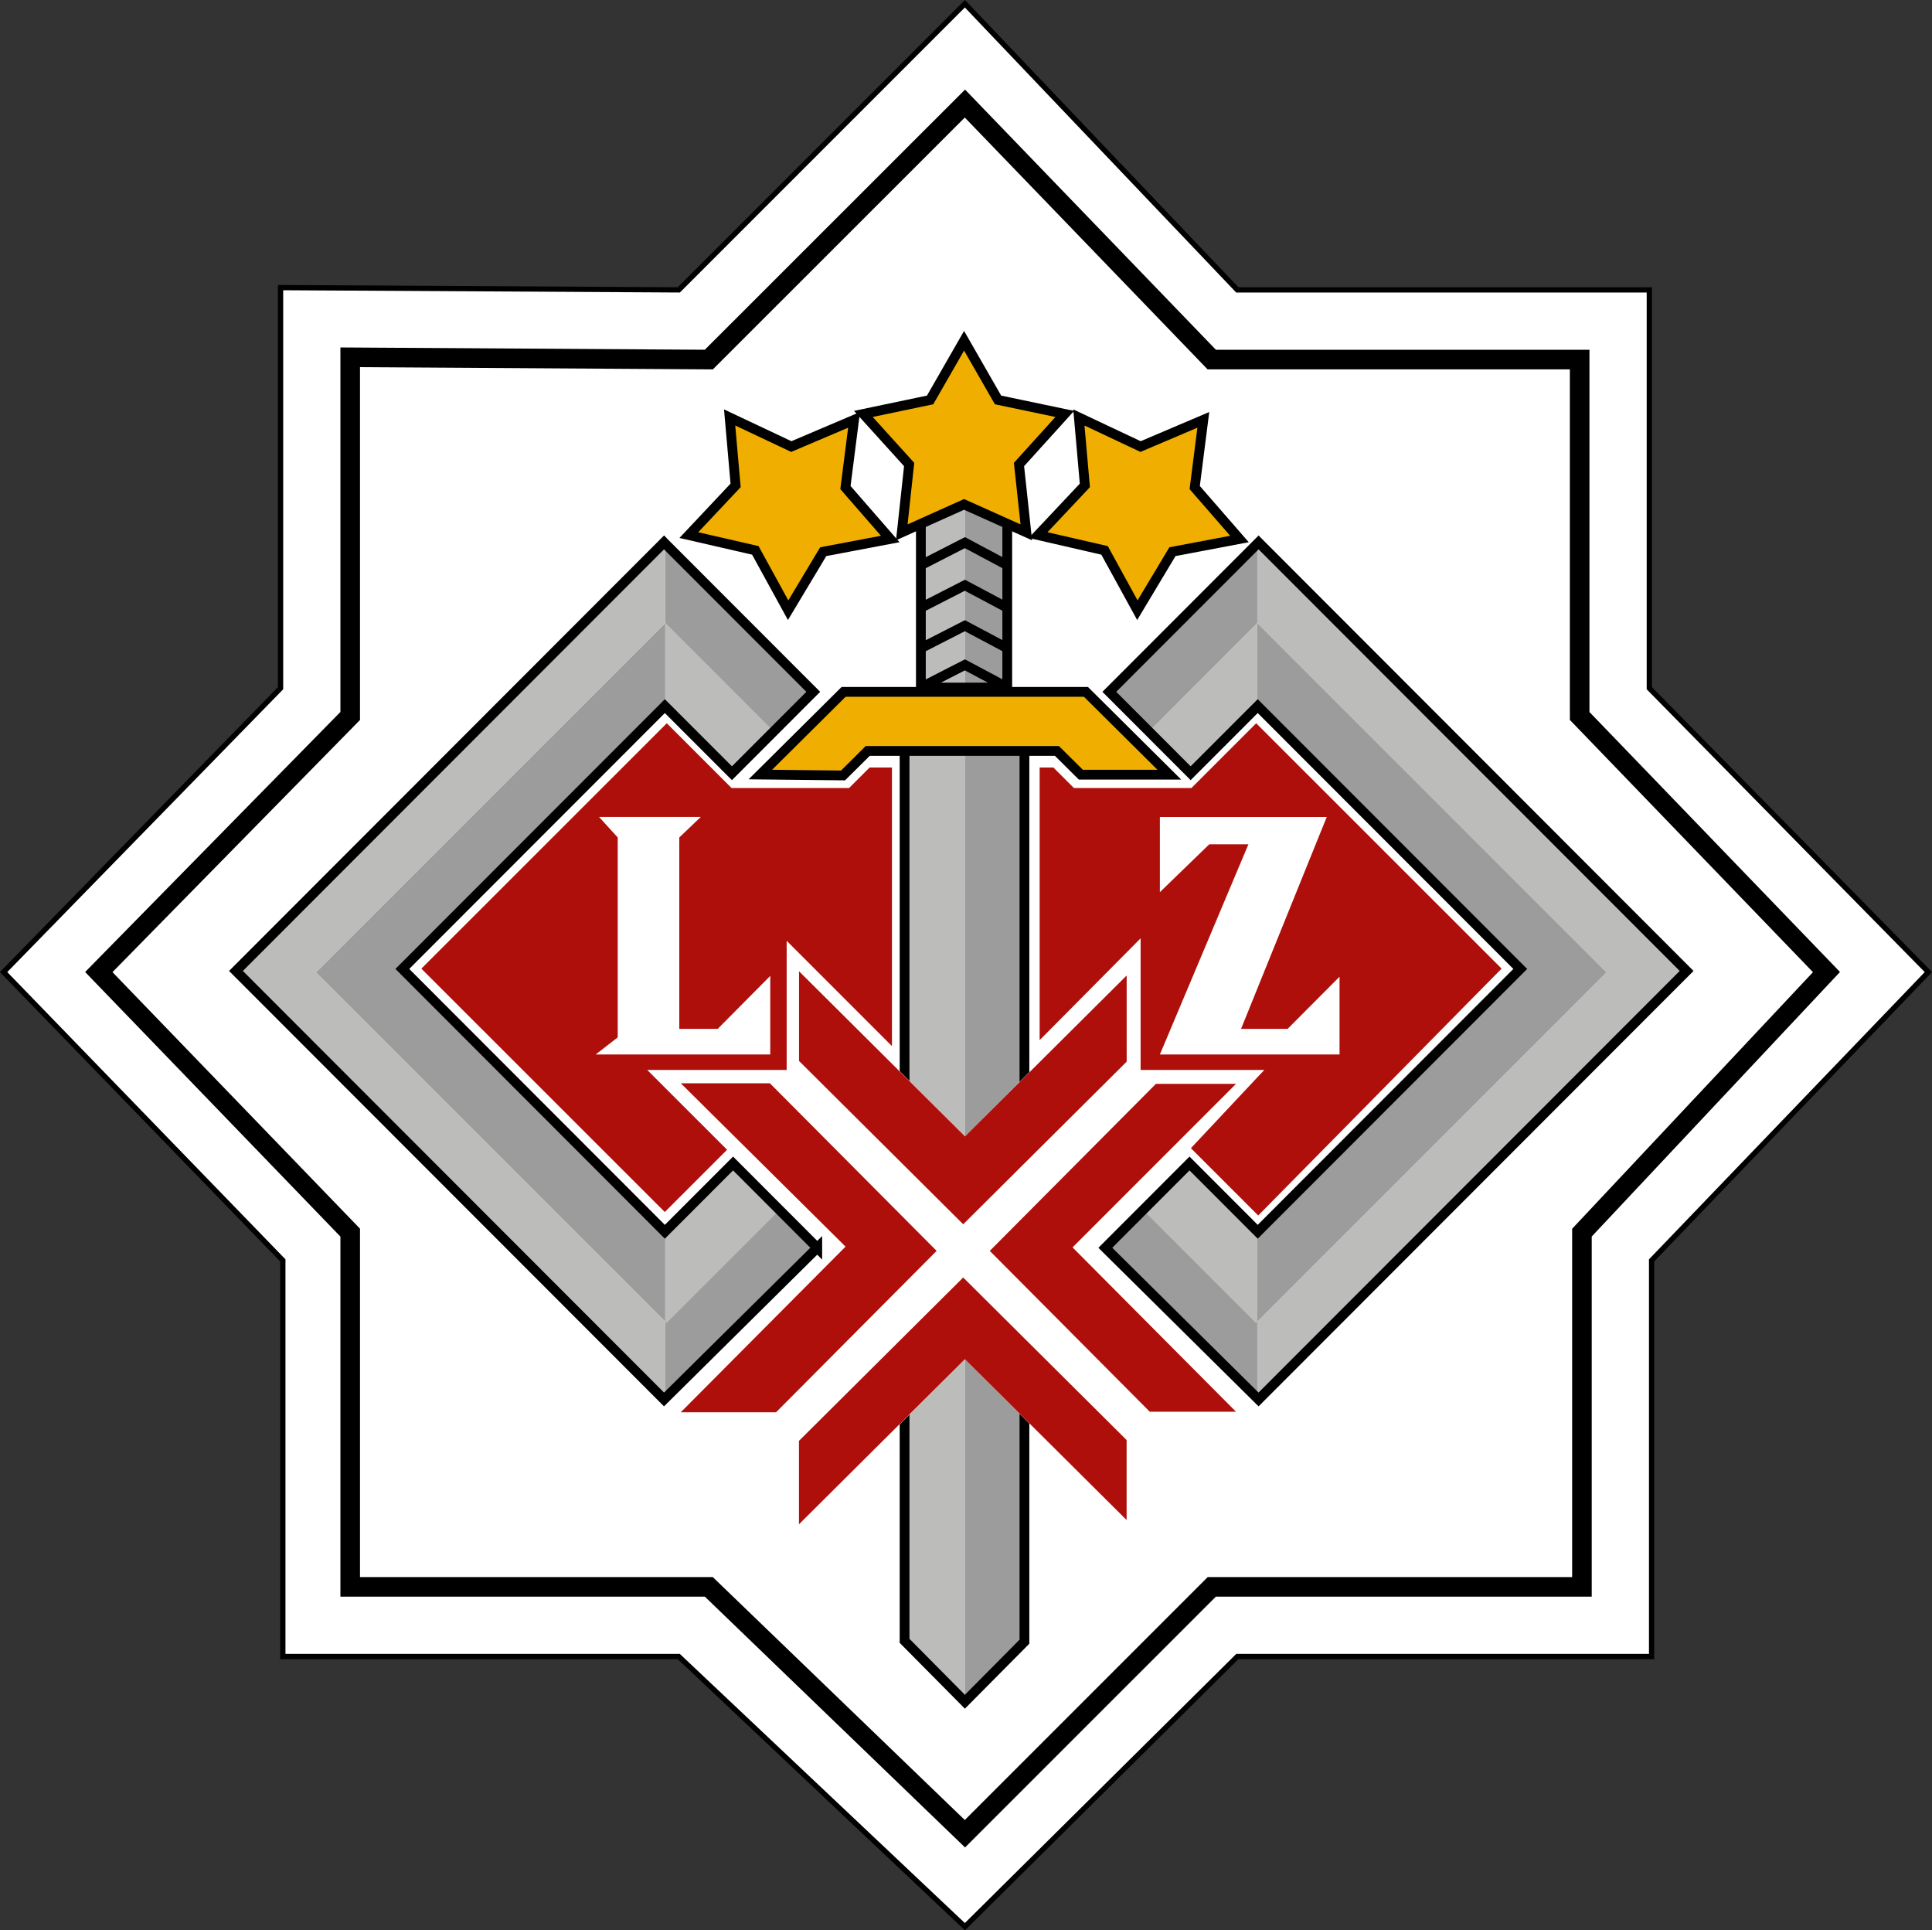
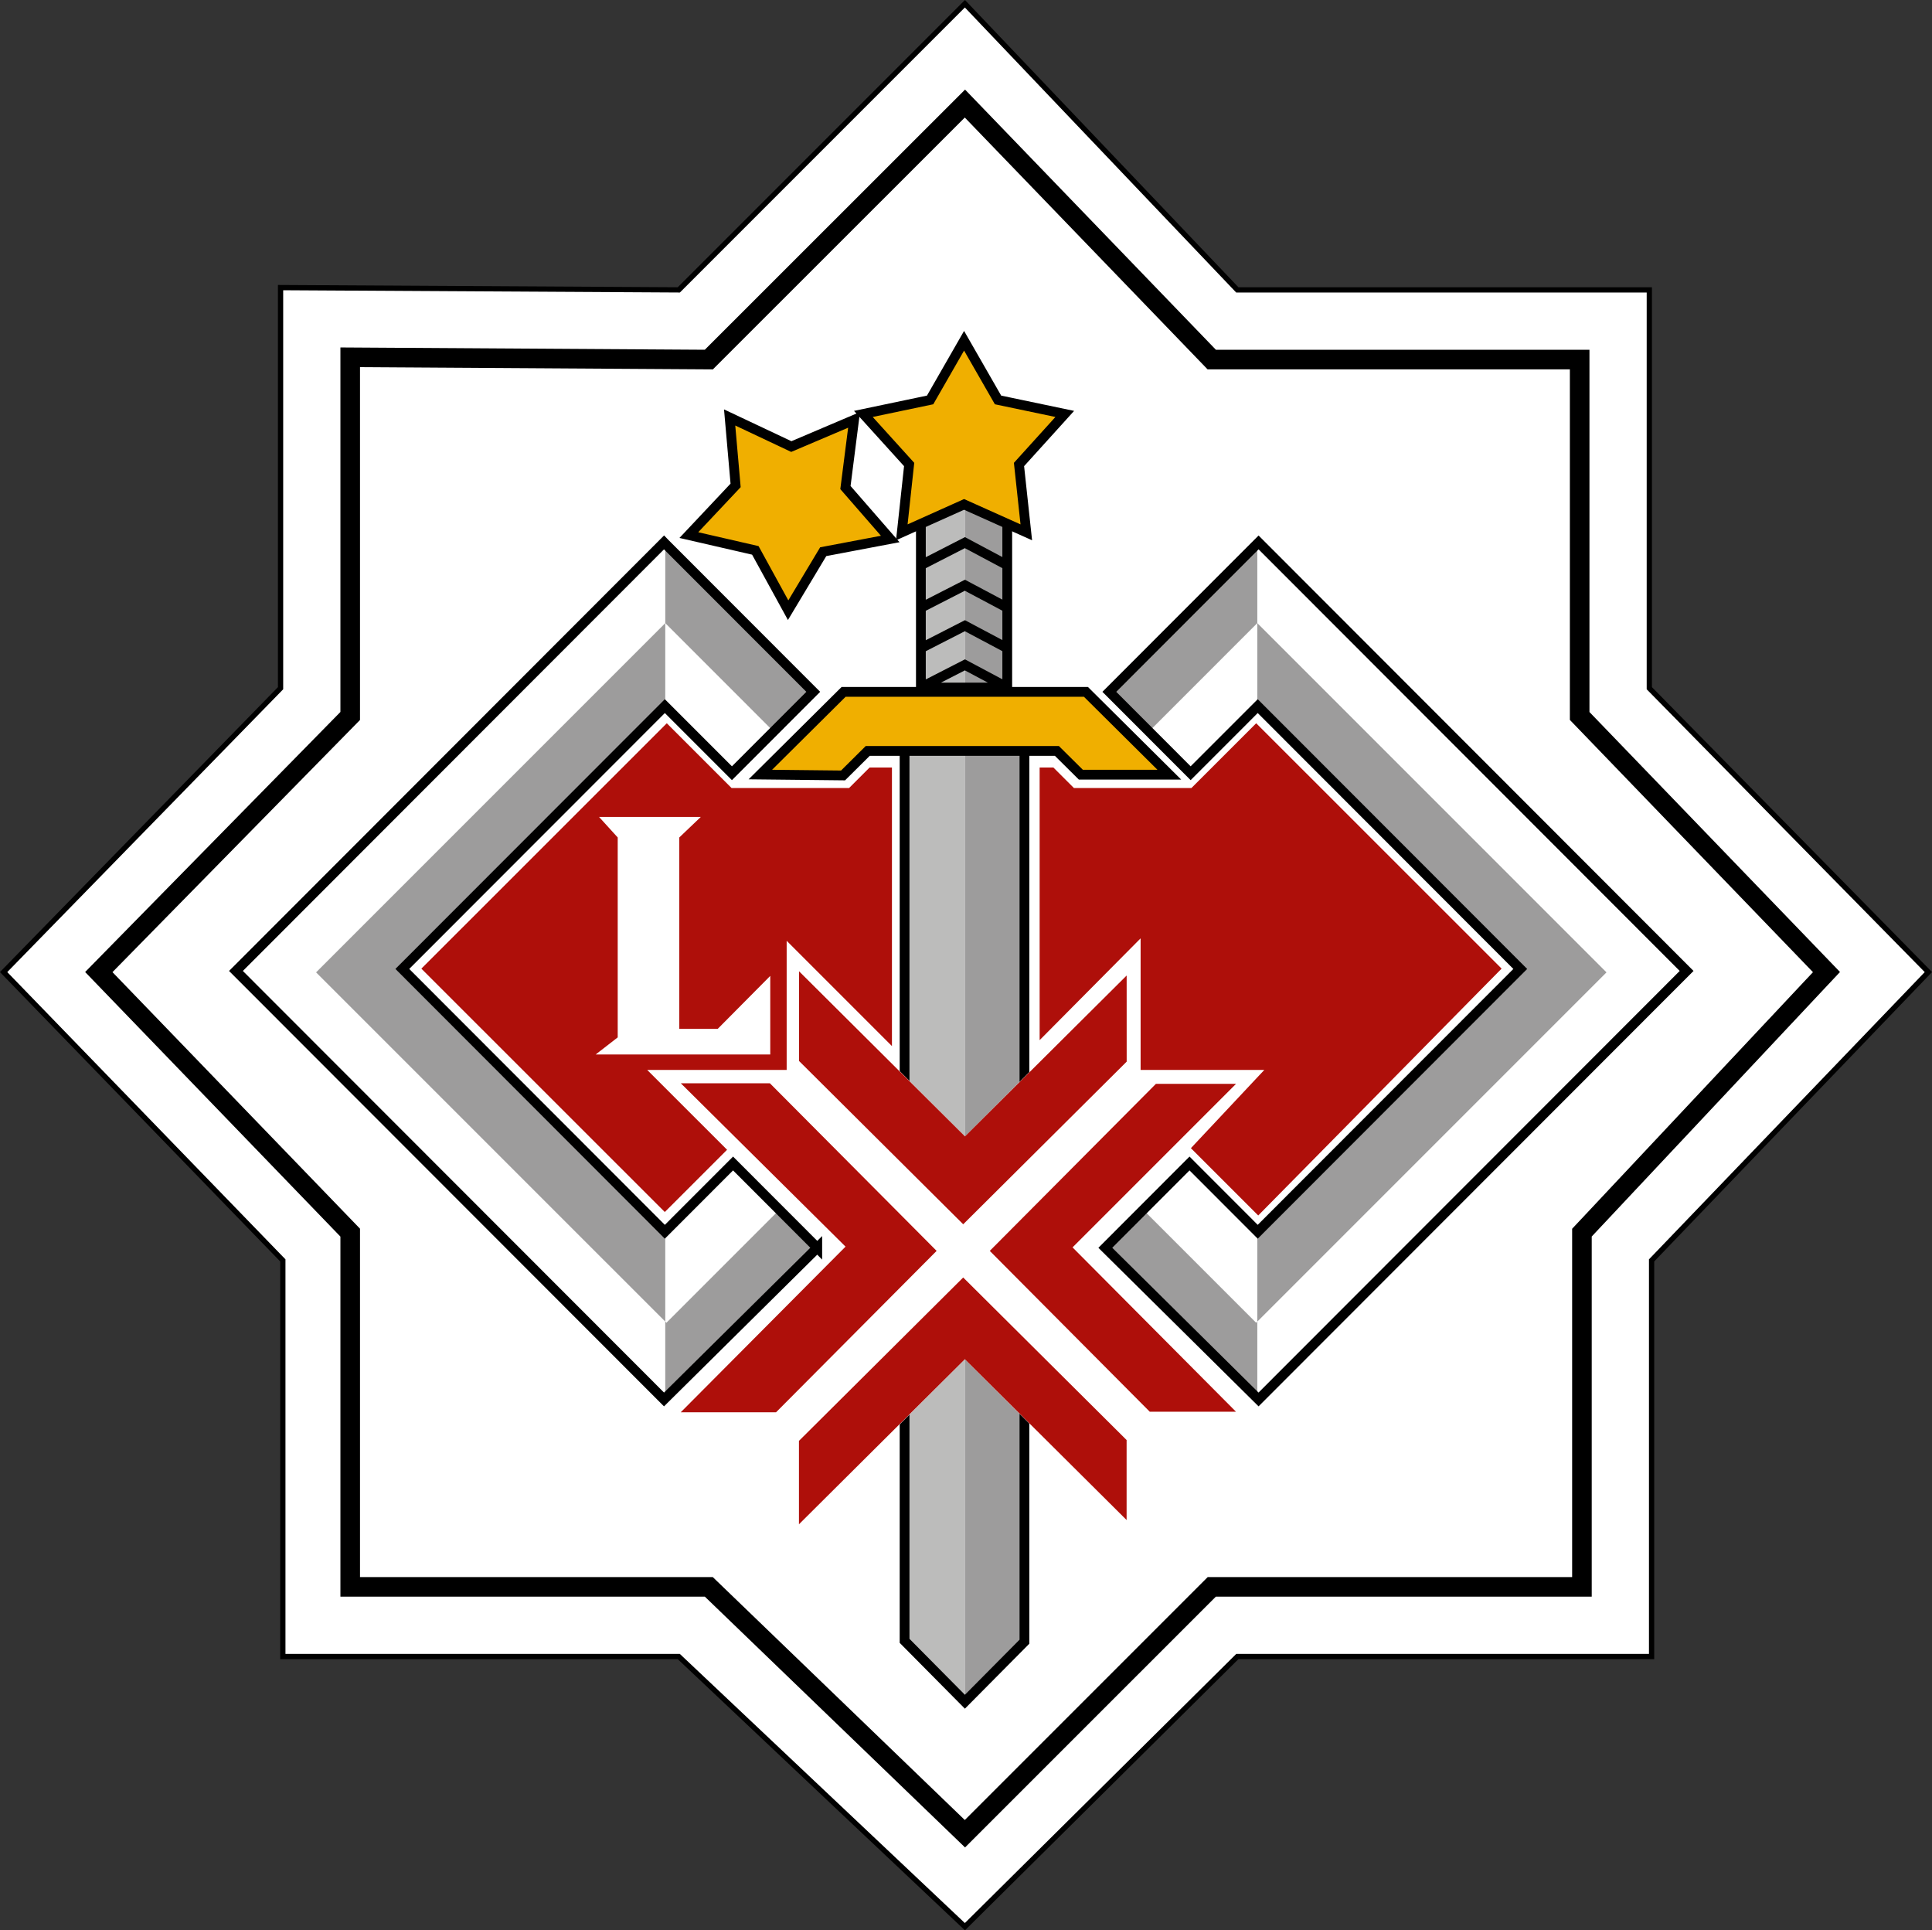
<svg xmlns="http://www.w3.org/2000/svg" xmlns:ns1="http://www.inkscape.org/namespaces/inkscape" xmlns:ns2="http://sodipodi.sourceforge.net/DTD/sodipodi-0.dtd" version="1.1" x="0px" y="0px" width="552.062" height="551.5" viewBox="0 0 552.062 551.5" enable-background="new 0 0 560 560" xml:space="preserve" id="svg2" ns1:version="0.48.1 " ns2:docname="AJAX.svg">
  <rect x="0" y="0" width="552.062" height="551.5" fill="#333333" stroke="none" />
  <defs id="defs54" />
  <ns2:namedview pagecolor="#ffffff" bordercolor="#666666" borderopacity="1" objecttolerance="10" gridtolerance="10" guidetolerance="10" ns1:pageopacity="0" ns1:pageshadow="2" ns1:window-width="1280" ns1:window-height="1004" id="namedview52" showgrid="false" fit-margin-top="0" fit-margin-left="0" fit-margin-right="0" fit-margin-bottom="0" ns1:zoom="0.65912454" ns1:cx="170.97154" ns1:cy="264.23376" ns1:window-x="-8" ns1:window-y="-8" ns1:window-maximized="1" ns1:current-layer="svg2" />
  <polygon stroke-miterlimit="22.926" points="475.256,87.07 357.527,87.07 279.689,5.318 197.935,87.07 84.139,86.418 84.139,200.872 5,281.972 84.789,364.344 84.789,477.525 197.935,477.525 279.689,554.704 357.527,477.525 475.905,477.525 475.905,364.344 555,281.972 475.256,200.872 " id="polygon4" style="fill:#ffffff;stroke:#000000;stroke-width:1.5;stroke-miterlimit:22.926;stroke-opacity:1;stroke-dasharray:none" transform="translate(-3.969,-4.25)" />
  <polygon stroke-miterlimit="22.926" points="455.352,106.978 350.221,106.978 279.693,33.84 206.517,106.978 104.041,106.332 104.041,208.802 32.201,281.972 104.041,356.414 104.041,457.624 206.517,457.624 279.693,528.146 350.221,457.624 456.001,457.624 456.001,356.414 525.88,281.972 455.352,208.802 " id="polygon6" style="fill:none;stroke:#000000;stroke-width:5.597;stroke-miterlimit:22.926;stroke-opacity:1" transform="translate(-3.969,-4.25)" />
  <g id="g8" transform="translate(-3.969,-4.25)">
-     <path d="m 194.068,182.275 30.995,30.999 -11.778,11.781 -19.217,-19.217 V 182.275 z M 94.29,282.054 194.065,182.282 V 159.22 l -0.241,-0.253 -122.676,122.675 122.675,122.675 0.241,-0.24 V 381.826 L 94.29,282.054 z m 132.407,67.798 -13.083,-13.08 -19.55,19.541 v 25.519 l 0.333,0.323 32.3,-32.303 z m 136.543,-167.577 -30.995,30.999 11.771,11.781 19.223,-19.217 v -23.563 z m 0.004,199.551 v 22.251 l 0.241,0.24 122.672,-122.669 -122.666,-122.681 -0.247,0.253 v 23.062 l 99.772,99.772 -99.772,99.772 z m -0.333,0.329 0.329,-0.323 v -25.519 l -19.546,-19.541 -13.089,13.08 32.306,32.303 z" id="path10" ns1:connector-curvature="0" style="fill:#bcbcbb" />
    <path d="m 236.594,201.746 -11.531,11.528 -30.995,-30.999 V 159.22 l 42.526,42.526 z m -142.304,80.308 99.775,99.772 v -25.513 l -75.237,-75.241 75.237,-75.234 V 182.282 L 94.29,282.054 z m 132.407,67.798 -32.3,32.303 -0.333,-0.323 v 22.245 l 43.676,-43.185 -11.043,-11.04 z M 363.24,159.22 v 23.055 l -30.995,30.999 -11.534,-11.528 42.529,-42.526 z m 0.004,23.062 v 23.556 l 75.237,75.234 -75.237,75.241 v 25.513 l 99.772,-99.772 -99.772,-99.772 z m -43.679,178.61 43.675,43.185 v -22.245 l -0.329,0.323 -32.306,-32.303 -11.04,11.04 z" id="path12" ns1:connector-curvature="0" style="fill:#9d9c9c" />
    <path stroke-miterlimit="22.926" d="M 237.496,360.74 193.71,404.077 71.392,281.648 193.71,159.22 l 0.237,0.247 42.406,42.437 -23.239,23.258 -19.167,-19.173 -75.016,75.083 75.016,75.095 19.493,-19.508 24.056,24.081 z m 82.313,0 43.787,43.337 122.317,-122.429 -122.311,-122.428 -0.247,0.247 -42.399,42.437 23.233,23.258 19.167,-19.173 75.022,75.089 -75.022,75.088 -19.49,-19.508 -24.057,24.082 z" id="path14" ns1:connector-curvature="0" style="fill:none;stroke:#000000;stroke-width:2.795;stroke-miterlimit:22.926;stroke-opacity:1" />
    <path d="m 258.838,223.528 v 79.586 l -30.083,-30.08 v 36.901 h -39.84 l 22.812,22.802 -17.795,17.786 -69.56,-69.534 70.129,-70.104 18.514,18.508 h 33.573 l 5.869,-5.865 h 6.381 z m 104.086,-12.642 -18.511,18.501 H 310.84 l -5.872,-5.859 h -3.927 v 77.888 l 28.854,-29.085 v 37.604 h 35.34 l -20.969,22.346 19.236,19.23 69.546,-70.528 -70.124,-70.097 z" id="path16" ns1:connector-curvature="0" style="fill:#ae0f0a;stroke:none" />
    <polygon stroke-miterlimit="22.926" points="224.068,305.515 174.179,305.515 180.478,300.631 180.478,243.512 175.151,237.653 204.214,237.653 198.074,243.512 198.074,298.193 209.054,298.193 224.068,283.061 " id="polygon18" style="fill:#ffffff;stroke:none;stroke-width:2.795;stroke-miterlimit:22.926" />
-     <polygon stroke-miterlimit="22.926" points="386.736,305.521 335.4,305.521 360.701,245.463 349.515,245.463 335.4,259.138 335.4,237.659 383.084,237.659 358.595,298.199 371.896,298.199 386.736,283.302 " id="polygon20" style="fill:#ffffff;stroke:none;stroke-width:2.795;stroke-miterlimit:22.926" />
  </g>
  <g id="g22" transform="translate(-3.969,-4.25)">
    <polygon points="279.693,490.681 279.693,211.475 262.271,211.475 262.271,473.263 " id="polygon24" style="fill:#bcbcbb" />
    <polygon points="296.874,473.51 296.874,211.475 279.689,211.475 279.689,490.681 " id="polygon26" style="fill:#9d9c9c" />
    <polygon stroke-miterlimit="22.926" points="296.699,473.281 279.687,490.434 262.449,473.034 262.449,211.646 296.699,211.646 " id="polygon28" style="fill:none;stroke:#000000;stroke-width:2.795;stroke-miterlimit:22.926;stroke-opacity:1" />
    <rect x="266.939" y="147.686" width="12.75" height="53.161" id="rect30" style="fill:#bcbcbb" />
    <rect x="279.689" y="147.686" width="12.272" height="53.161" id="rect32" style="fill:#9d9c9c" />
    <polygon stroke-miterlimit="22.926" points="251.928,218.784 244.872,225.79 221.237,225.536 245.027,201.917 314.27,201.917 338.101,225.574 312.819,225.574 305.969,218.784 " id="polygon34" style="fill:#f0af00;stroke:#000000;stroke-width:2.795;stroke-miterlimit:22.926;fill-opacity:1;stroke-opacity:1" />
    <path stroke-miterlimit="22.926" d="m 267.012,165.776 12.674,-6.493 12.193,6.493 m -24.867,12.161 12.674,-6.486 12.193,6.486 m -24.867,11.559 12.674,-6.486 12.193,6.486 m 0,11.199 -12.193,-6.493 -12.674,6.493 m 24.776,-52.832 h -24.68 v 52.813 h 24.68 v -52.813 z" id="path36" ns1:connector-curvature="0" style="fill:none;stroke:#000000;stroke-width:2.795;stroke-miterlimit:22.926;stroke-opacity:1" />
    <polygon stroke-miterlimit="22.926" points="261.657,156.338 263.753,136.957 250.671,122.509 269.746,118.512 279.449,101.601 289.152,118.512 308.221,122.509 295.145,136.957 297.231,156.338 279.449,148.357 " id="polygon38" style="fill:#f0af00;stroke:#000000;stroke-width:2.795;stroke-miterlimit:22.926;fill-opacity:1;stroke-opacity:1" />
-     <polygon stroke-miterlimit="22.926" points="300.604,157.124 313.966,142.929 312.252,123.516 329.876,131.832 347.814,124.206 345.35,143.543 358.142,158.238 338.988,161.868 328.968,178.583 319.597,161.494 " id="polygon40" style="fill:#f0af00;stroke:#000000;stroke-width:2.795;stroke-miterlimit:22.926;fill-opacity:1;stroke-opacity:1" />
    <polygon stroke-miterlimit="22.926" points="200.804,157.124 214.165,142.929 212.461,123.516 230.083,131.832 248.017,124.206 245.55,143.543 258.348,158.238 239.2,161.868 229.173,178.583 219.802,161.494 " id="polygon42" style="fill:#f0af00;stroke:#000000;stroke-width:2.795;stroke-miterlimit:22.926;fill-opacity:1;stroke-opacity:1" />
  </g>
  <g id="g44" transform="translate(-3.969,-4.25)">
    <polygon points="232.093,407.915 198.074,407.915 245.588,360.404 198.093,313.559 232.119,313.559 232.119,281.338 279.712,328.938 326.079,282.567 326.085,313.724 357.568,313.724 310.422,360.626 357.556,407.757 326.066,407.757 326.066,438.913 279.693,392.549 232.093,440.148 " id="polygon46" style="fill:#ffffff" />
    <path stroke-miterlimit="22.926" d="m 279.202,354.026 -46.913,-46.662 v -25.627 l 47.419,47.181 46.2,-45.965 0.006,24.607 -46.712,46.466 z m -46.934,61.882 v 23.829 l 47.419,-47.169 46.206,45.952 v -22.853 l -46.694,-46.44 -46.931,46.681 z m -8.31,-102.172 h -25.456 l 47.08,46.674 -47.099,47.333 h 27.233 l 45.889,-46.117 -47.647,-47.89 z m 86.486,46.89 46.719,-46.725 h -22.888 l -47.479,47.726 45.715,45.953 h 24.639 l -46.706,-46.954 z" id="path48" ns1:connector-curvature="0" style="fill:#ae0f0a;stroke:none;stroke-width:0.4;stroke-miterlimit:22.926;stroke-opacity:1;stroke-dasharray:none" />
-     <polygon stroke-miterlimit="22.926" points="232.337,407.675 198.495,407.675 245.759,360.404 198.514,313.806 232.356,313.806 232.356,281.756 279.706,329.108 325.832,282.972 325.832,313.971 357.153,313.971 310.254,360.632 357.135,407.51 325.813,407.51 325.813,438.508 279.687,392.378 232.337,439.725 " id="polygon50" style="fill:none;stroke:none;stroke-width:2.795;stroke-miterlimit:22.926" />
  </g>
</svg>